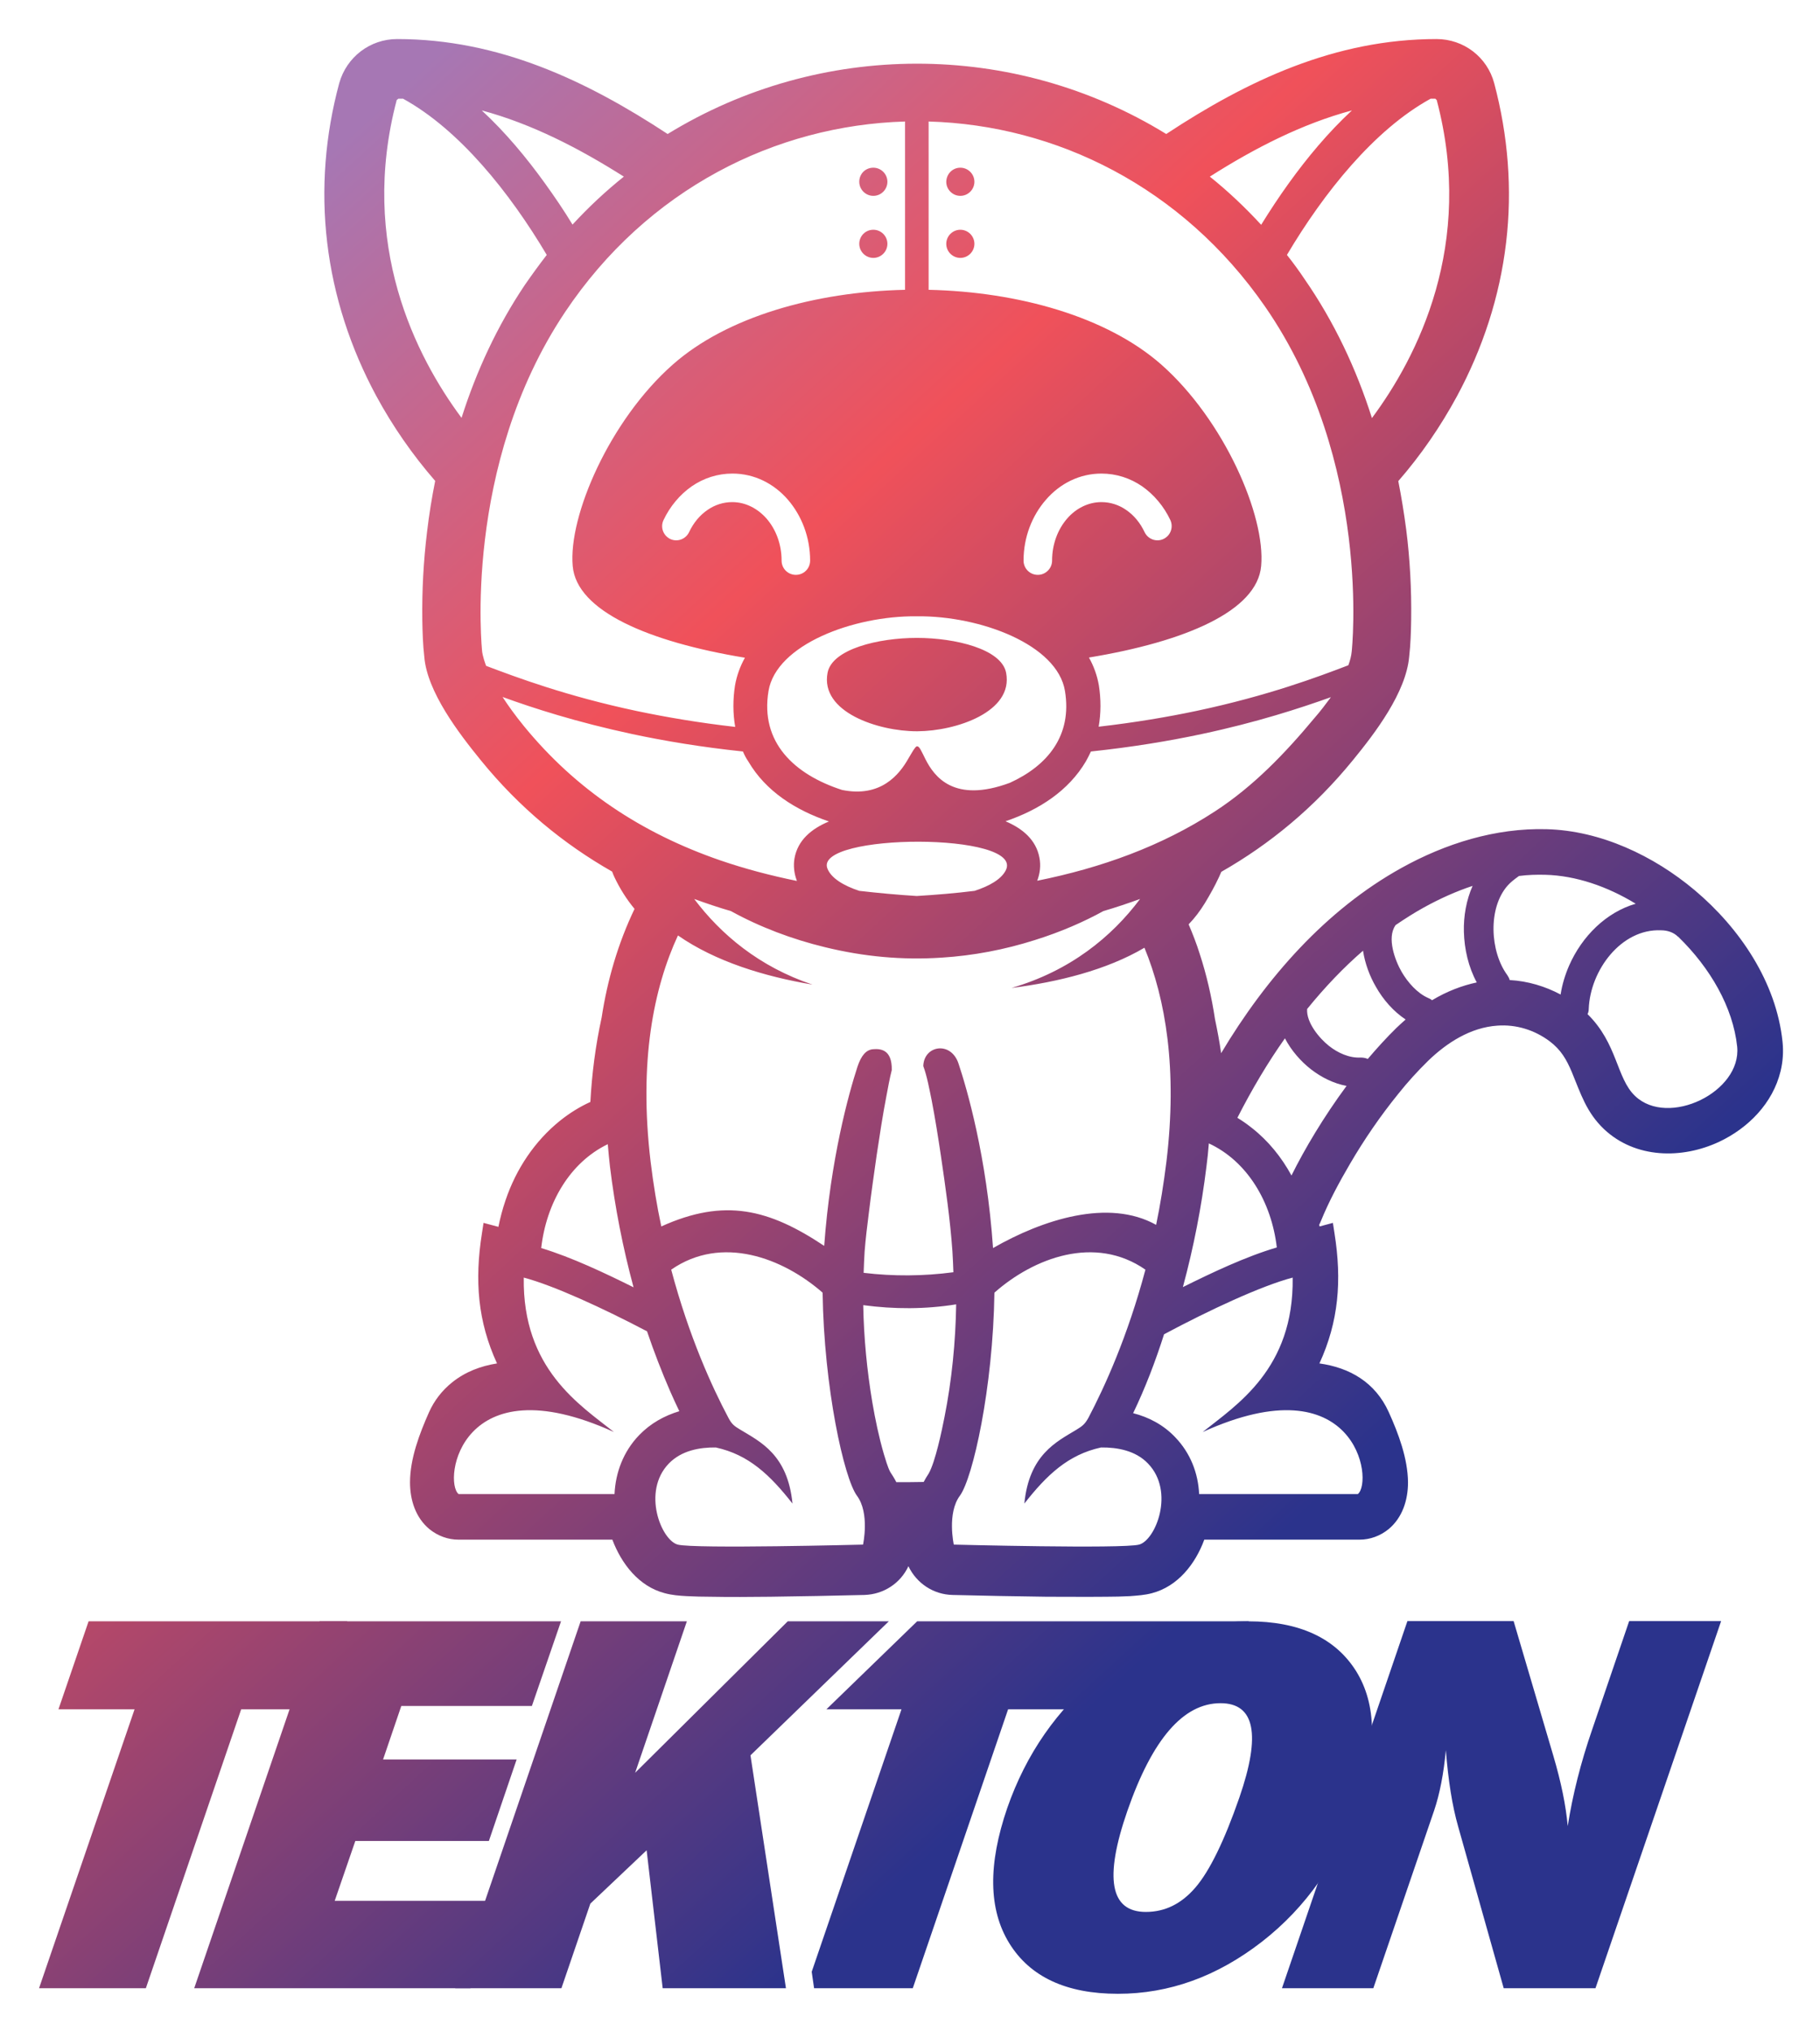
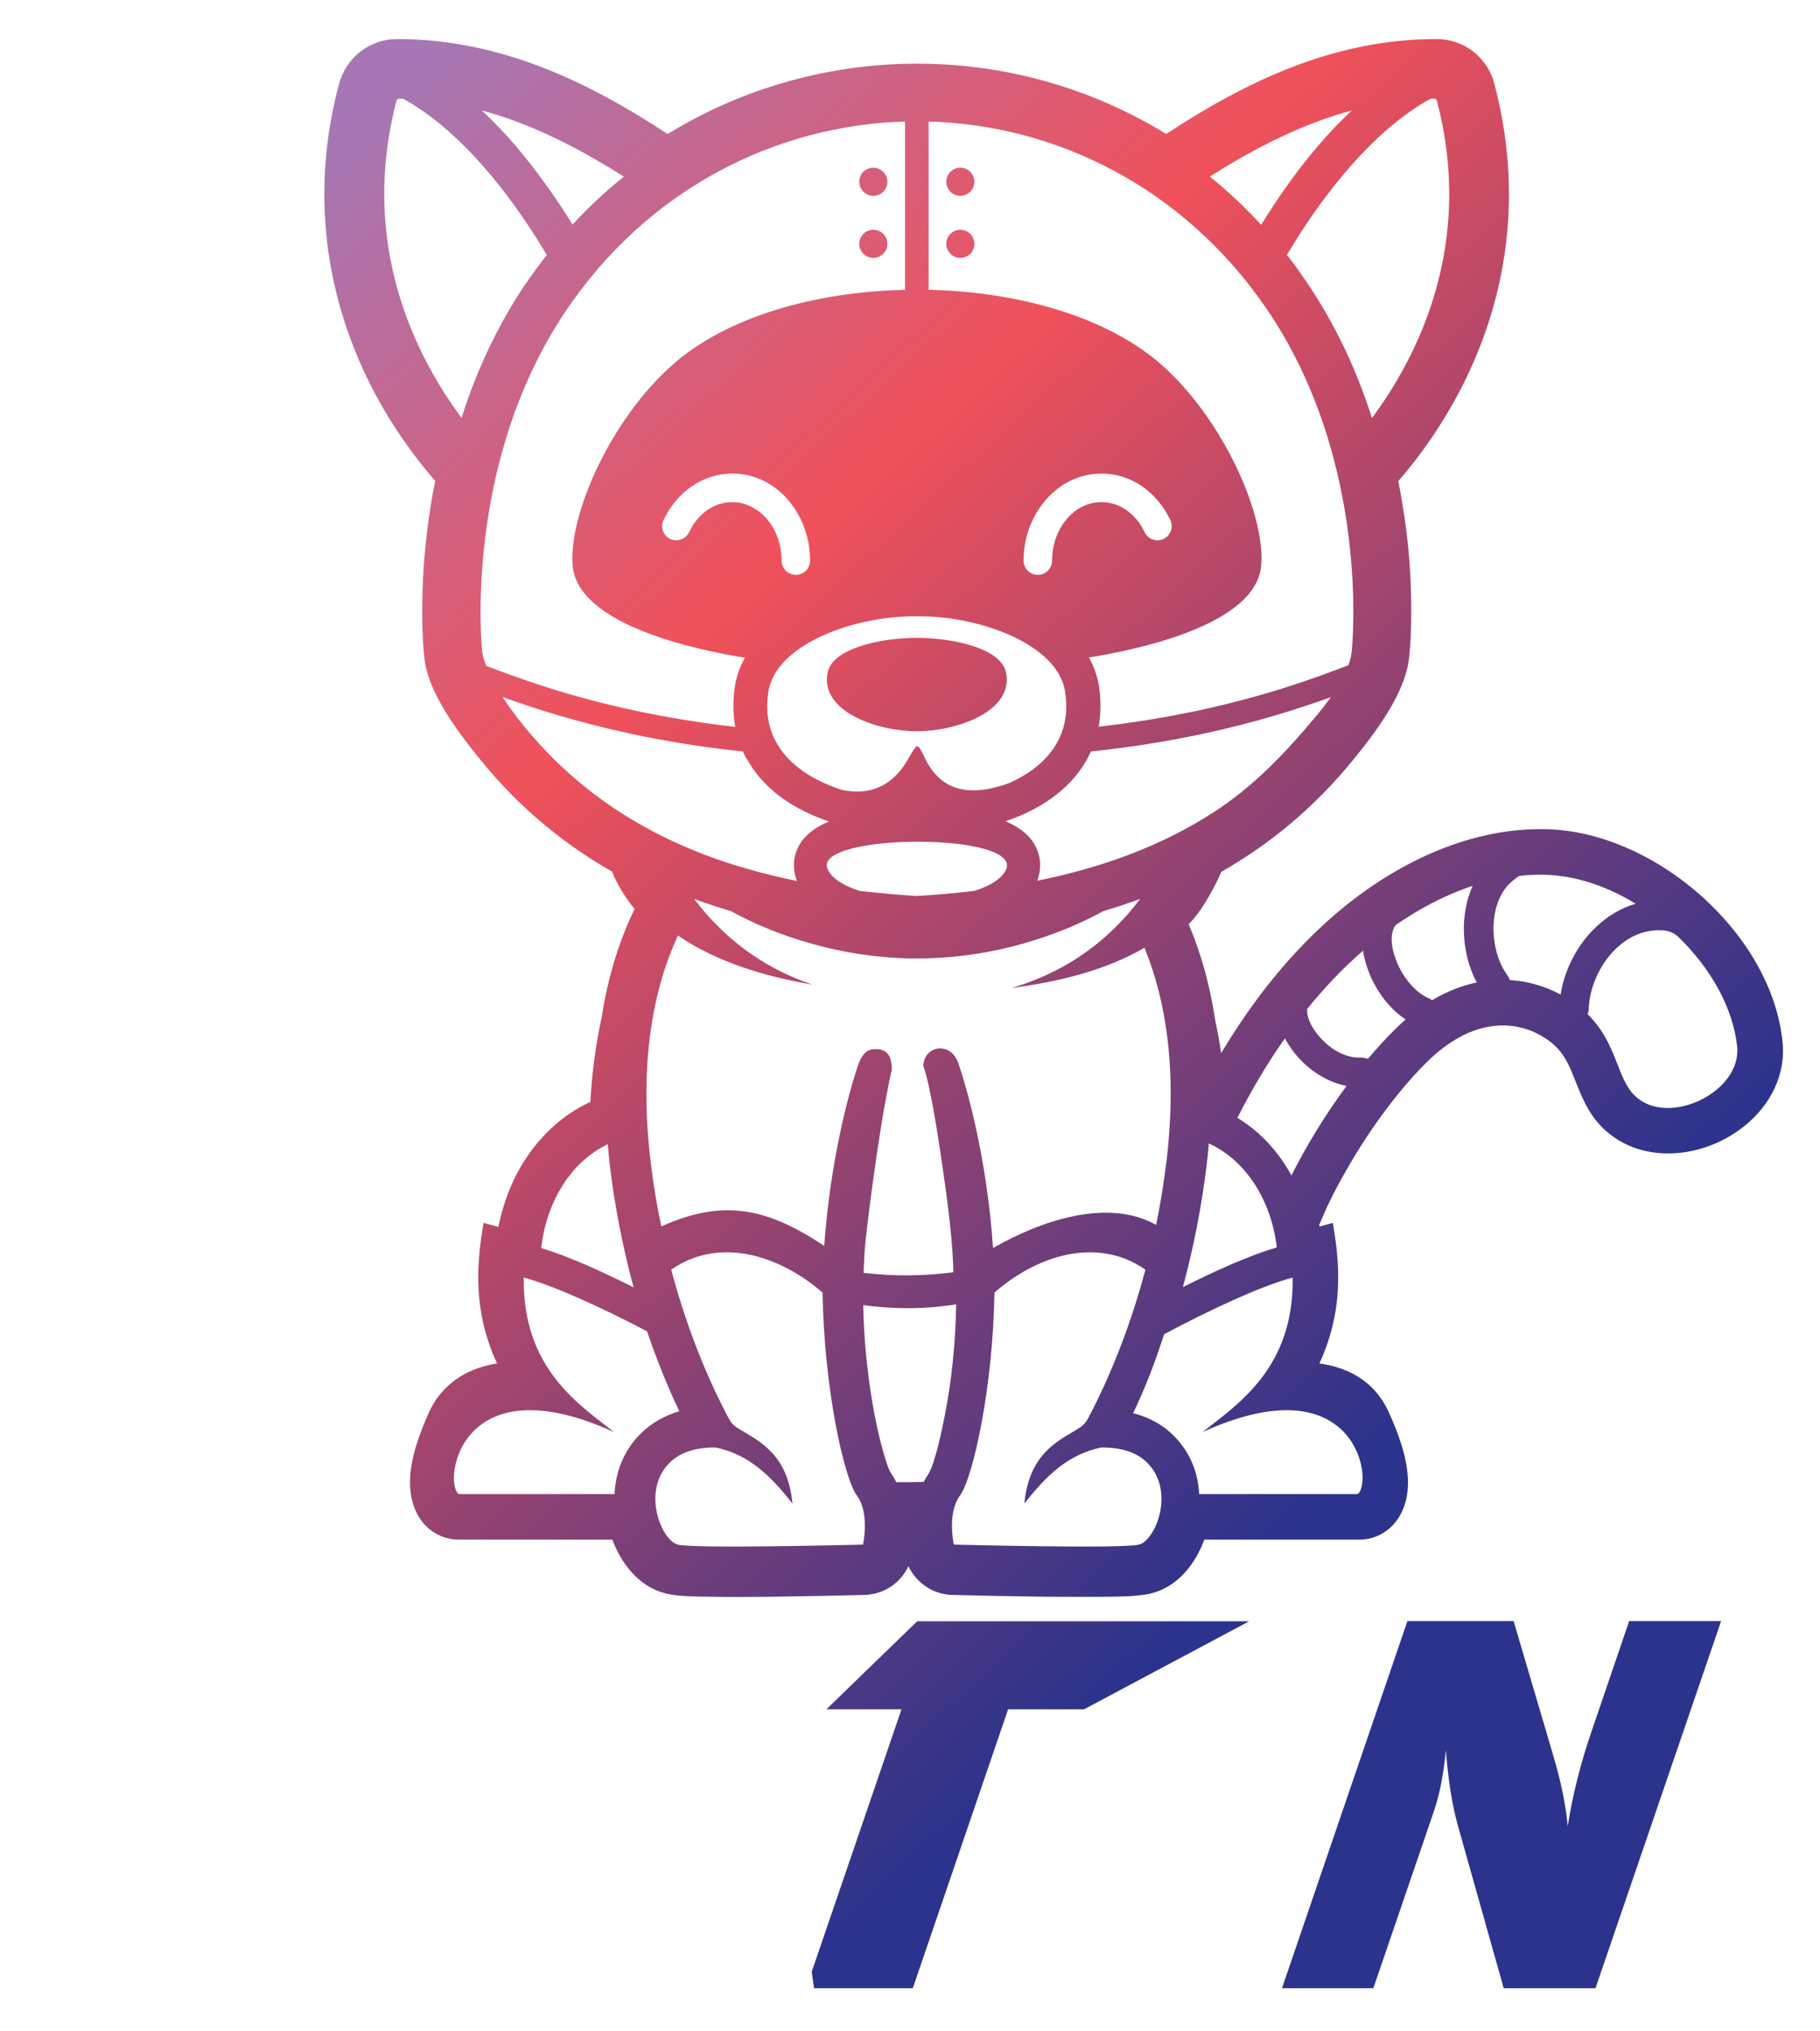
<svg xmlns="http://www.w3.org/2000/svg" role="img" viewBox="-19.70 -19.70 918.40 1024.40">
  <title>Tekton Pipelines logo</title>
  <style>svg {enable-background:new 0 0 879.9 986.1}</style>
  <linearGradient id="a" x1="-306.207" x2="260.621" y1="472.304" y2="1090.083" gradientUnits="userSpaceOnUse">
    <stop offset="0" stop-color="#a677b4" />
    <stop offset=".363" stop-color="#f0515a" />
    <stop offset="1" stop-color="#2b338c" />
  </linearGradient>
-   <path fill="url(#a)" d="M102 842.6L53.9 983.3H0l48.2-140.7H9.8L25 798.2h130.5l-15.2 44.4z" />
  <linearGradient id="b" x1="-255.671" x2="311.157" y1="425.936" y2="1043.715" gradientUnits="userSpaceOnUse">
    <stop offset="0" stop-color="#a677b4" />
    <stop offset=".363" stop-color="#f0515a" />
    <stop offset="1" stop-color="#2b338c" />
  </linearGradient>
-   <path fill="url(#b)" d="M232.8 939.2l-15.1 44.1H78.3l63.3-185.1h121.8l-14.7 42.7h-65.9l-9.2 27H241L227 909h-67.4l-10.4 30.2z" />
  <linearGradient id="c" x1="156.563" x2="723.391" y1="47.701" y2="665.48" gradientUnits="userSpaceOnUse">
    <stop offset="0" stop-color="#a677b4" />
    <stop offset=".363" stop-color="#f0515a" />
    <stop offset="1" stop-color="#2b338c" />
  </linearGradient>
  <path fill="url(#c)" fill-rule="evenodd" d="M442.9 349.2v7.7M646.2 599l6.7-1.8.8 5.2c3.8 23.9 2.1 44.6-7.6 65.7 15 2.1 28.1 9.3 35 24.6 4.9 10.8 9.6 23.4 9.7 35.4 0 8.9-2.8 17.8-9.8 23.6-4.2 3.4-9.3 5.3-14.7 5.3H588c-4.5 12.3-13.4 23.6-26.4 27-3.7 1-7.4 1.2-11.1 1.5-4 .2-7.9.3-11.8.3-10.1.1-20.2 0-30.3 0-15.8-.2-31.6-.5-47.4-.9-9.7-.2-18.2-5.9-22.3-14.5-4 8.6-12.5 14.2-22.2 14.5-15.9.4-31.7.7-47.5.9-10.1.1-20.2.2-30.3 0-3.9 0-7.8-.1-11.8-.3-3.8-.2-7.5-.5-11.2-1.5-13-3.4-21.8-14.8-26.4-27h-77.6c-5.4 0-10.5-1.9-14.7-5.3-7-5.8-9.8-14.7-9.8-23.6 0-12 4.8-24.6 9.6-35.4 2.6-5.8 6.5-10.9 11.6-15 6.7-5.4 14.5-8.3 22.7-9.6-9.7-21.1-11.4-41.8-7.6-65.7l.8-5.2 7.5 2c.9-4.5 2.1-9 3.6-13.4 5.3-15.7 14.7-29.9 27.7-40.3 4.8-3.8 9.8-6.9 15.1-9.3.8-14.3 2.6-28.5 5.7-42.6 2.9-19 8.3-37.5 16.6-54.8-4-4.8-7.4-10.2-10.2-16.1-.4-.9-.8-1.8-1.1-2.7-24.4-13.9-46.8-32.2-66.3-56.2-11-13.5-27.1-34.5-28.5-52.2-.7-6.2-.9-12.4-1-18.5-.2-14.9.6-29.7 2.4-44.5 1-8.6 2.4-17.2 4.1-25.7-11.4-13.1-21.4-27.5-29.7-42.8-13-24.1-21.6-50.3-24.8-77.5-3.2-27-1-54.2 6.1-80.4C155.2 9.1 167 0 180.7 0c51.2 0 95.4 20.9 136.5 47.9C394.1.7 491.7.5 568.8 47.9 609.8 20.9 654 0 705.2 0c13.7 0 25.6 9.1 29.1 22.3 7 26.3 9.2 53.5 6 80.4-3.2 27.2-11.8 53.4-24.8 77.5-8.3 15.3-18.2 29.7-29.6 42.8 1.6 8.1 2.9 16.2 4 24.5 1.9 15 2.7 30.2 2.5 45.3-.1 6.3-.3 12.6-1 18.7-1.6 18.2-17.2 38.6-28.5 52.4-19.5 23.9-41.9 42.3-66.3 56.2l-1.2 2.7c-2.1 4.5-4.5 8.8-7.1 13.1-2.4 3.9-5.1 7.5-8.2 10.7 2.1 4.9 4 9.8 5.6 14.9 3.5 10.7 6 21.7 7.7 32.9 1.2 5.7 2.3 11.5 3.1 17.2 22.7-38 52.9-72.3 90.9-93.4 22.3-12.4 47.6-20.3 73.3-19.6 27.3.7 54.1 13.4 74.8 30.8 22.7 19.1 41.2 46.4 44.3 76.5.5 4.9.2 9.9-1 14.8-3.9 16.1-16.3 28.7-31 35.6-18.8 8.8-42.3 8.5-58.1-6.4-8.9-8.5-11.7-17.8-16.2-28.7-2.7-6.4-5.5-11.3-11.2-15.6-7.6-5.7-16.9-8.6-26.4-7.9-13.5.9-25.5 8.6-35 17.8-5.3 5.2-10.4 10.8-15 16.6-9 11.1-17.1 22.9-24.3 35.2-5.5 9.4-10.7 19-14.8 29.1-.2.6-.5 1.1-.8 1.7 0 .2.1.6.2.9zm20.7-85.2c1.3 0 2.5.2 3.6.7 4.6-5.4 9.4-10.7 14.4-15.6 1.6-1.5 3.2-3 4.7-4.3-6.2-4.1-11.4-10.1-15-16.5-3.1-5.3-5.5-11.7-6.5-18.2-9.7 8.4-19.1 18.2-28.2 29.4-.5 6.9 6.3 14.9 11 18.6 4.4 3.5 10.2 6.2 16 5.9zm-7.1 14.3c-6.5-1.2-12.7-4.3-18-8.4-5-3.9-9.9-9.4-13.1-15.6-8.5 12-16.5 25.4-24 40.1 2.5 1.5 4.9 3.2 7.3 5.1 8.3 6.5 15 14.8 20 24 6.6-13.3 16.2-29.5 27.8-45.2zM782 489.3c0 .9-.2 1.8-.6 2.6 15.2 14.9 14.5 32.3 24 41.3 16.7 15.9 53.8-2 51.5-24.9-2.1-19.9-13.6-39.7-29.6-55.3-.1-.1-.2-.2-.3-.2-2.2-2.2-5.4-3.2-8.5-3.2-20.2-.9-35.8 20.3-36.5 39.7zm-14.2-7.3c.8-5.1 2.3-10 4.3-14.6 6.5-14.8 18.7-26.9 33.6-31.2-14.4-8.8-30.3-14.2-45.6-14.6-4.4-.1-8.8 0-13.3.6-1.4 1-2.7 2-3.4 2.6-.8.7-1.6 1.4-2.3 2.2-10.1 11.4-8.9 33.4-.2 45.2.5.8 1 1.6 1.2 2.5 9.2.5 18 3.2 25.7 7.3zm-42.3-6.1c-4.2-7.7-6.3-16.9-6.5-25.6-.2-7.8 1.2-15.9 4.4-23.1-8.2 2.7-16.5 6.4-24.8 11-4.7 2.6-9.4 5.6-14.1 8.8 0 .1-.1.1-.1.2-4.3 6.3-.2 17.5 3.2 23.4 3.1 5.3 7.9 10.8 13.5 13.2.7.3 1.3.6 1.8 1.1 7.5-4.5 15.1-7.4 22.6-9zM421 64.9c3.9 0 7.1 3.2 7.1 7.1 0 3.9-3.2 7.1-7.1 7.1s-7.1-3.2-7.1-7.1c0-4 3.1-7.1 7.1-7.1zm0 31.3c3.9 0 7.1 3.2 7.1 7.1s-3.2 7.1-7.1 7.1-7.1-3.2-7.1-7.1 3.1-7.1 7.1-7.1zm43.9-31.3c3.9 0 7.1 3.2 7.1 7.1 0 3.9-3.2 7.1-7.1 7.1-3.9 0-7.1-3.2-7.1-7.1.1-4 3.2-7.1 7.1-7.1zm0 31.3c3.9 0 7.1 3.2 7.1 7.1s-3.2 7.1-7.1 7.1c-3.9 0-7.1-3.2-7.1-7.1s3.2-7.1 7.1-7.1zm-16-54.6v84.9c45.4 1 90 13.6 117.4 37.7 31.6 27.9 52.7 76.2 50.4 101.6-2 22.8-38.4 38.2-86.9 46.2 2.4 4.3 4.1 8.9 5 14 1.1 7 1.1 14.1-.1 20.9 18.3-2.1 34.8-4.9 49.5-8 35.8-7.6 61.1-17.1 76.5-23 .9-2.4 1.5-4.8 1.7-7 0 0 10.5-95.6-43.7-173.9-41.9-60.5-105.6-91.6-169.8-93.4zM437 126.5V41.6c-65.3 1.9-130 34-171.6 96.2-52 77.8-41.8 171.2-41.8 171.2s.2 2.4 2 7.2c15.6 5.9 40.7 15.3 76.1 22.8 14.8 3.1 31.2 5.9 49.6 8-1.2-6.8-1.2-13.9-.1-20.9.9-5.1 2.6-9.7 5-14-48.5-8-84.9-23.5-86.9-46.2-2.3-25.4 18.8-73.7 50.4-101.6 27.3-24.2 71.9-36.8 117.3-37.8zm-81.8 232.9c-20.9-2.2-39.5-5.3-55.9-8.8-28-6-49.7-13-65.4-18.7 2.8 4.3 6.3 9.2 10.7 14.6 26.3 32.2 59.4 54.1 99.1 67.8 12.5 4.3 25.5 7.7 38.7 10.4 0-.1-.1-.3-.1-.4-1.3-3.5-1.7-7.3-1.1-10.9 1.6-9.2 8.5-15 17.4-18.7-16.8-5.7-31.9-15.2-40.7-30.3-1.2-1.7-2-3.4-2.7-5zm42.6 59c1.9 4.9 8.2 8.7 16.1 11.3 9.6 1.1 19.3 2 29 2.6 9.8-.6 19.6-1.4 29.2-2.6 7.4-2.4 13.4-5.8 15.7-10.3 10-19.4-96.8-18.9-90-1zM651.9 332c-15.7 5.6-37.4 12.7-65.2 18.6-16.4 3.5-35.1 6.6-55.9 8.8-.8 1.7-1.6 3.3-2.5 4.9-8.8 15-23.8 24.6-40.6 30.3 8.7 3.7 15.4 9.4 17.1 18.3.8 4 .3 8-1.1 11.7 32.3-6.5 62.7-17.4 89.7-35 19.5-12.7 35.4-29.3 50.3-47.2 2.9-3.3 5.6-6.9 8.2-10.4zm-213.3 31.1c-4.5 7.9-13.8 19.7-33.4 15.7-24.1-7.8-41.4-24-37.1-49.9 3.9-23.4 42.8-38 74.7-37.7h.3c31.9-.3 70.8 14.3 74.6 37.7 3.7 22.4-8.7 37.6-27.8 46.3-28.3 10.5-38.2-3.2-42.6-11.9-2.1-4.2-3-6.4-4.1-6.5h-.3c-.9.4-2 2.4-4.3 6.3zm4.3-61c-19.3 0-42.7 5.6-45 17.6-3.8 19.9 25.7 29.5 45 29.5h.4c19.3-.1 48.5-9.7 44.7-29.5-2.3-12-25.7-17.6-45-17.6h-.1zm-53.8-39c0 4-3.2 7.2-7.2 7.2s-7.2-3.2-7.2-7.2c0-8.3-2.9-15.8-7.6-21.2-4.5-5.1-10.6-8.3-17.3-8.3-4.5 0-8.8 1.4-12.4 3.9-4 2.7-7.2 6.6-9.4 11.3-1.7 3.5-5.9 5.1-9.5 3.4-3.5-1.7-5.1-5.9-3.4-9.5 3.3-7 8.3-12.9 14.3-17.1 6-4.1 13-6.4 20.5-6.4 11 0 20.9 5 28 13.2 6.9 8 11.2 18.9 11.2 30.7zm107.7 0c0 4 3.2 7.2 7.2 7.2 3.9 0 7.2-3.2 7.2-7.2 0-8.3 2.9-15.8 7.6-21.2 4.4-5.1 10.6-8.3 17.3-8.3 4.5 0 8.8 1.4 12.4 3.9 4 2.7 7.2 6.6 9.4 11.3 1.7 3.5 5.9 5.1 9.5 3.4 3.6-1.7 5.1-5.9 3.5-9.5-3.3-7-8.3-12.9-14.3-17.1-6-4.1-13-6.4-20.5-6.4-11 0-20.9 5-28 13.2-7 8-11.3 18.9-11.3 30.7zm5.8 191.4c-15.4 4.9-31.2 7.9-47.2 8.9-19.9 1.3-39.3-.5-58.9-5.3-16.5-4-32.7-10.1-47.4-18.2-6.3-1.8-12.4-3.9-18.5-6.1 13.5 17.9 32.8 34.2 59.7 43.2-24.3-4.1-48.9-11.6-67.9-24.8-12.3 26.6-19.8 63.6-13.8 114.1 1.4 11.5 3.2 22.4 5.4 32.7 32-14.5 54.4-8.7 82.2 9.8 3.2-43.9 12.4-76.9 16.8-90.4 1.9-5.7 4.4-8.5 7.8-8.8 3.6-.3 9.7-.1 9.5 10.5-1.1 4.3-2 9.4-2.7 13.1-1.9 9.8-3.4 19.8-4.9 29.7-1.4 9.8-2.8 19.6-4 29.5-.8 6.3-1.6 12.8-2.1 19.2-.2 3.6-.4 7.2-.5 10.8 15 1.8 30.2 1.7 45.3-.3-.1-3.5-.3-7.1-.5-10.6-1.1-15.8-3.5-32.4-5.8-48.1-1.4-9.4-2.9-18.9-4.7-28.2-1.1-5.3-2.3-12-4.2-17.1.3-10.5 14-12.8 17.8-1.2 4.2 12.6 14.2 46.7 17.4 93 25.1-14.4 58.3-25.1 82.3-11.7 2.1-10.1 3.8-20.7 5.2-31.9 5.6-46.7-.4-81.9-11.1-107.9-19.2 11.3-43.6 17.3-67.1 20.3 29.6-8.6 50.6-25.8 64.9-44.9-6.1 2.2-12.3 4.3-18.5 6.1-9.8 5.4-21.4 10.5-34.5 14.6zM223.4 36c25.3 6.8 49.1 19.1 71.7 33.4-9.1 7.3-17.7 15.3-25.9 24.2-4.3-7.1-9-14-13.9-20.8-9.2-12.8-19.9-25.7-31.9-36.8zm-42.1-5.9h2.4c28.4 15.6 53.8 47.3 72.5 78.8-3.8 4.9-7.5 10-11.1 15.2-13.9 20.7-24.4 43.4-31.9 67-22.9-30.8-52-87.4-32.7-160.4.3-.1.5-.4.8-.6zm523.3 0h-2.4c-28.4 15.6-53.8 47.3-72.5 78.8 3.1 3.9 6.1 8 8.9 12.2 14.9 21.5 26.1 45.2 34 70.1 22.9-30.8 52-87.4 32.7-160.4l-.7-.7zM662.5 36c-25.3 6.8-49.2 19.1-71.7 33.4 9.1 7.3 17.7 15.4 25.9 24.3 4.4-7.1 9-14.1 13.9-20.9 9.2-12.8 19.9-25.7 31.9-36.8zM319 620.8c9 33.8 20.6 59.2 28.9 74.8 1.7 3.2 2.9 4.1 6.1 6 9.9 6 23.8 12.5 26.2 37.2-11.3-14.4-22.1-24.7-38.7-28.3-8.1-.1-17.3 1.5-23.7 8.1-13.7 14.2-3.8 38.7 4.5 40.9 8.3 2.2 93.5 0 93.5 0s3.5-15.9-3.1-24.7c-6.5-8.9-16.6-54.2-17.3-102.4-20-17.5-50.9-29.3-76.4-11.6zm239.3 0c-9 33.8-20.6 59.2-28.8 74.8-1.8 3.2-3 4.1-6.1 6-9.9 6-23.8 12.5-26.2 37.2 11.3-14.4 22.1-24.7 38.7-28.3 8.1-.1 17.4 1.5 23.7 8.1 13.7 14.2 3.8 38.7-4.5 40.9-8.3 2.2-93.5 0-93.5 0s-3.5-15.9 3.1-24.7c6.5-8.9 16.7-54.2 17.4-102.4 19.8-17.5 50.7-29.3 76.2-11.6zM446.4 727.9c-2.5 0-5.1.1-7.7.1h-6.1c-.9-1.8-2-3.5-3.1-5.2-1.2-2.2-2.5-6.7-3.2-9-2.5-8.6-4.3-17.3-5.8-26-2.7-16.1-4.3-32.6-4.6-49.1 15.6 2.1 31.3 2.1 46.9-.4-.3 19-2.2 38.3-5.9 56.9-1.3 6.6-4.6 22.6-8 28.5-.9 1.4-1.8 2.8-2.5 4.2zm186.2-103.1c.7 46.1-28.4 64.3-45.4 77.9 77.4-35.2 86.3 24.7 78.3 31.3h-80.1c-.5-10.6-4.4-20.7-12.1-28.7-5.9-6.2-13.3-10.1-21.2-12.1 6.2-12.9 11.3-26.3 15.6-39.8 22.6-12.1 49.2-24.5 64.9-28.6zm-42.3-67.7c19.4 9 31.6 29.5 34.3 52.5-15.7 4.6-32.9 12.8-47.4 20 5.4-20 9.4-40.4 11.9-60.9.5-3.7.9-7.6 1.2-11.6zm-303.3.4c-19.1 9.2-31 29.6-33.6 52.4 15.5 4.7 32.3 12.7 46.6 19.8-5.4-20-9.4-40.4-11.9-60.9-.4-3.7-.8-7.5-1.1-11.3zm-42.4 67.3c-.7 46.1 28.4 64.3 45.5 77.9-77.5-35.2-86.3 24.7-78.4 31.3h78.7c.5-10.9 4.5-21.5 12.4-29.7 5.8-6 12.7-9.8 20.3-12.1-1.6-3.3-3.1-6.6-4.6-10-4.3-9.9-8.2-20-11.7-30.3-21.9-11.5-47-23.1-62.2-27.1z" clip-rule="evenodd" />
  <linearGradient id="d" x1="-174.984" x2="391.844" y1="351.903" y2="969.682" gradientUnits="userSpaceOnUse">
    <stop offset="0" stop-color="#a677b4" />
    <stop offset=".363" stop-color="#f0515a" />
    <stop offset="1" stop-color="#2b338c" />
  </linearGradient>
-   <path fill="url(#d)" d="M376.9 983.3h-62.2l-8.1-69.6-28.4 26.9-14.6 42.7H210l63.3-185.1h53.6l-26.1 76.4 77-76.4h51L359 865.8z" />
  <linearGradient id="e" x1="-76.492" x2="490.336" y1="261.535" y2="879.314" gradientUnits="userSpaceOnUse">
    <stop offset="0" stop-color="#a677b4" />
    <stop offset=".363" stop-color="#f0515a" />
    <stop offset="1" stop-color="#2b338c" />
  </linearGradient>
  <path fill="url(#e)" fill-rule="evenodd" d="M489 842.6l-48.1 140.7h-49.8l-1.2-8.3 45.3-132.4h-37.9l45.8-44.4h167.5l-83.3 44.4z" clip-rule="evenodd" />
  <linearGradient id="f" x1="-35.743" x2="531.085" y1="224.146" y2="841.925" gradientUnits="userSpaceOnUse">
    <stop offset="0" stop-color="#a677b4" />
    <stop offset=".363" stop-color="#f0515a" />
    <stop offset="1" stop-color="#2b338c" />
  </linearGradient>
-   <path fill="url(#f)" d="M544.4 986.1c-26 0-44.3-8.5-54.8-25.5s-10.8-39.8-1-68.3c9.5-27.2 25.1-49.7 47-67.5 21.8-17.7 46.7-26.6 74.6-26.6 25.7 0 43.9 8.4 54.4 25.1 10.4 16.7 10.7 39.1 1.1 67-10 28.9-26.3 52.2-48.7 69.6-22.6 17.5-46.7 26.2-72.6 26.2zm14.1-41.3c9.7 0 18-4.1 25.1-12.4 7.1-8.3 14.5-23.4 22.1-45.3 11-31.8 7.8-47.6-9.5-47.6-18.8 0-34.4 18.1-47 54.3-11.8 34-8.7 51 9.3 51z" />
  <linearGradient id="g" x1="52.24" x2="619.069" y1="143.419" y2="761.198" gradientUnits="userSpaceOnUse">
    <stop offset="0" stop-color="#a677b4" />
    <stop offset=".363" stop-color="#f0515a" />
    <stop offset="1" stop-color="#2b338c" />
  </linearGradient>
  <path fill="url(#g)" d="M785.4 983.3h-46.3l-23-81.6c-3-10.5-5-23.3-6.2-38.5-1.1 11.9-3.1 22.1-5.9 30.4l-30.7 89.7h-46.1l63.3-185.2h53.6l20 67.8c4 13.5 6.4 25.4 7.3 35.6 2.5-15.9 6.6-32.1 12.3-48.6l18.7-54.8h46.4l-63.4 185.2z" />
</svg>